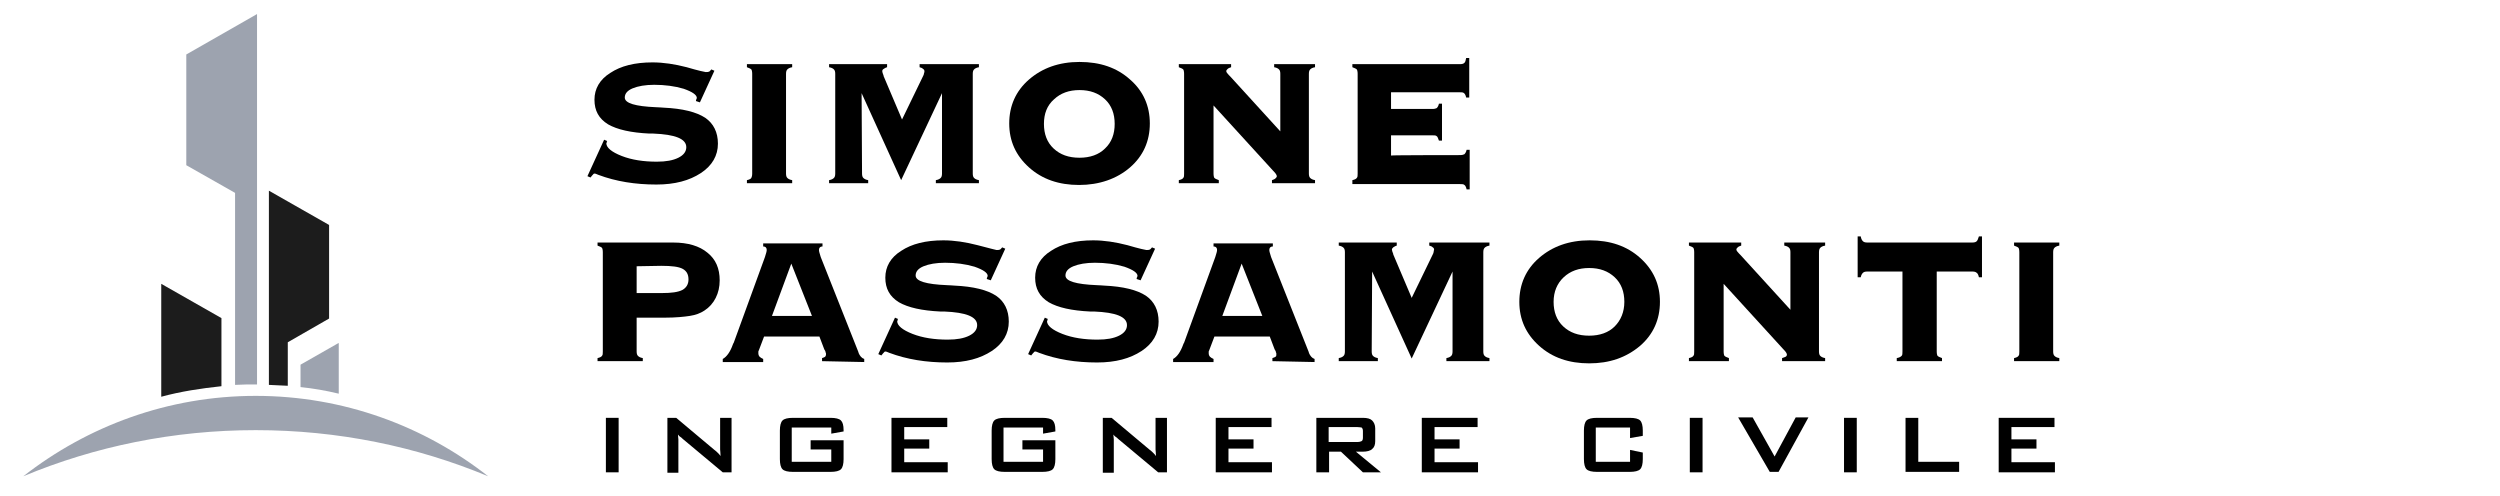
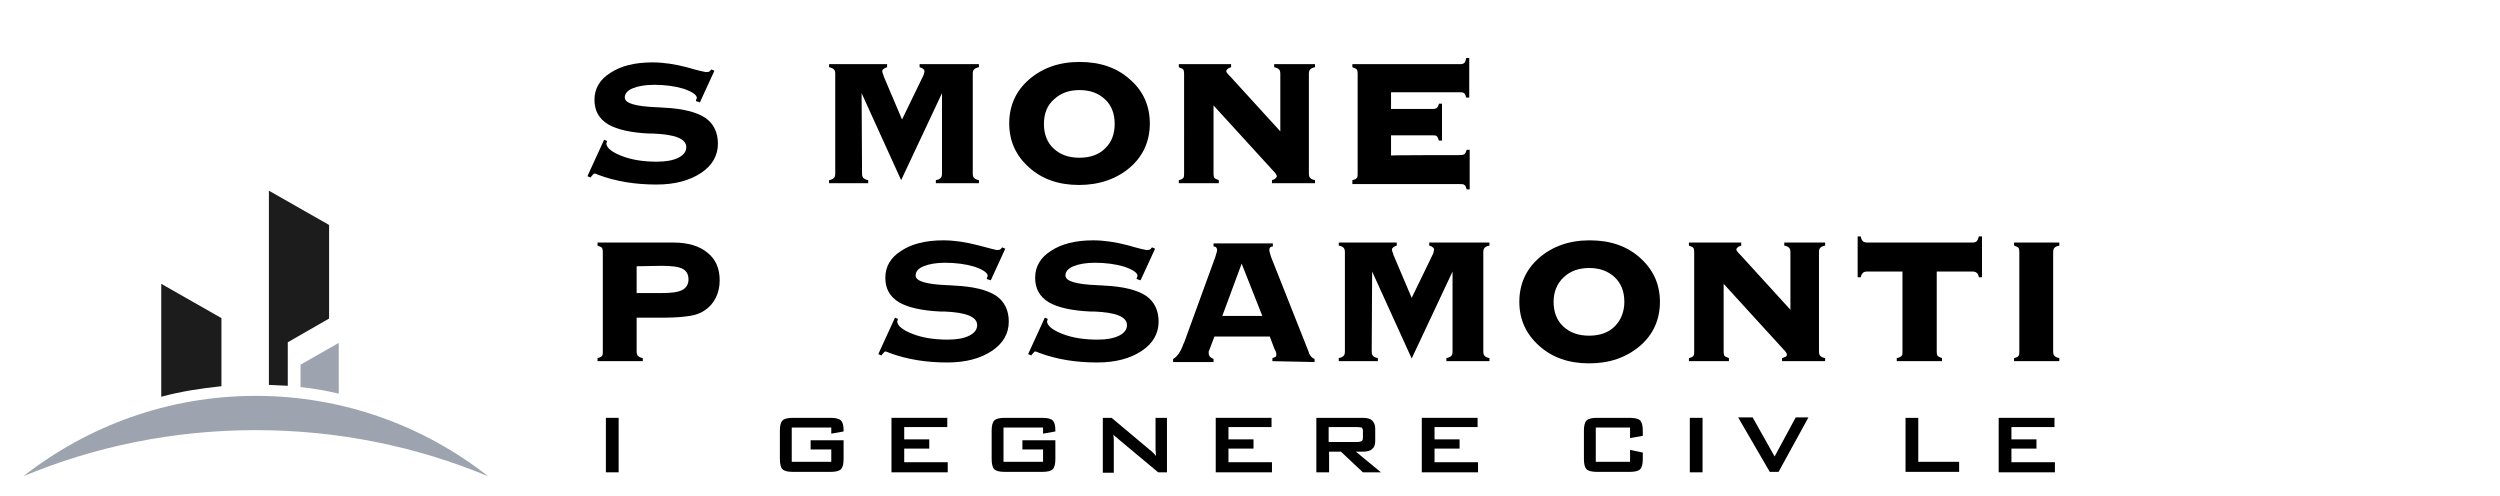
<svg xmlns="http://www.w3.org/2000/svg" version="1.1" id="Livello_1" x="0px" y="0px" viewBox="0 0 569 113" style="enable-background:new 0 0 569 113;" xml:space="preserve">
  <style type="text/css">
	.st0{fill:#9DA3AF;}
	.st1{fill:#1C1C1C;}
</style>
  <g>
    <g>
      <g>
        <path class="st0" d="M111.1,108.4C96.6,97,78.2,90.1,58.2,90.1S19.9,97,5.3,108.4c16.3-6.8,34.2-10.5,52.9-10.5     S94.8,101.6,111.1,108.4z" />
      </g>
    </g>
    <g>
      <path class="st1" d="M50.4,72.4l-13.7-7.8v25.7c4.4-1.2,9-1.9,13.7-2.4V72.4z" />
      <path class="st1" d="M65.5,77.9l9.4-5.4V51.2l-13.7-7.8v44.2c1.4,0.1,2.8,0.1,4.3,0.2V77.9z" />
-       <path class="st0" d="M58.5,87.5V3.2l-16.1,9.2v25.2l11.1,6.3v43.7c1.6-0.1,3.2-0.1,4.8-0.1C58.3,87.5,58.4,87.5,58.5,87.5z" />
      <path class="st0" d="M77,78.1L68.4,83v5.1c2.9,0.3,5.8,0.8,8.7,1.5V78.1z" />
    </g>
  </g>
  <g>
    <path d="M158.4,23c0-0.1,0-0.3,0.1-0.4c0-0.1,0.1-0.2,0.1-0.3c0-0.7-1-1.4-3-2.1c-2-0.6-4.3-0.9-6.7-0.9c-2,0-3.7,0.3-4.9,0.8   c-1.2,0.5-1.8,1.2-1.8,2.1c0,1.3,2.4,2,7.1,2.2c0.8,0,1.3,0.1,1.7,0.1c4.4,0.2,7.5,1,9.5,2.3c1.9,1.3,2.9,3.3,2.9,5.9   c0,2.7-1.3,5-3.9,6.7c-2.6,1.7-5.9,2.6-10.1,2.6c-4.8,0-9.2-0.7-13.2-2.2c-0.5-0.2-0.7-0.3-0.8-0.3c-0.1,0-0.3,0-0.4,0.2   c-0.1,0.1-0.3,0.3-0.6,0.7l-0.7-0.3l3.8-8.3l0.7,0.3c0,0-0.1,0.1-0.1,0.2s0,0.2-0.1,0.3c0,1,1.2,2,3.5,2.9c2.3,0.9,5,1.3,8,1.3   c2.1,0,3.7-0.3,4.9-0.9c1.2-0.6,1.8-1.4,1.8-2.4c0-1.9-2.5-2.9-7.5-3.1c-0.4,0-0.7,0-0.9,0c-4.2-0.2-7.3-0.9-9.4-2.1   c-2.1-1.3-3.1-3.1-3.1-5.6c0-2.5,1.2-4.6,3.6-6.1c2.4-1.6,5.6-2.4,9.6-2.4c2.5,0,5.1,0.4,7.8,1.1c2.7,0.8,4.2,1.1,4.3,1.1   c0.4,0,0.6,0,0.8-0.1s0.3-0.3,0.5-0.5l0.7,0.3l-3.3,7.2L158.4,23z" />
-     <path d="M170,41.7V41c0.5-0.1,0.9-0.3,1-0.5s0.2-0.5,0.2-1V16.8c0-0.5-0.1-0.9-0.2-1c-0.2-0.2-0.5-0.3-1-0.5v-0.7h10.3v0.7   c-0.6,0.1-0.9,0.3-1.1,0.5c-0.2,0.2-0.3,0.5-0.3,1v22.7c0,0.5,0.1,0.8,0.3,1c0.2,0.2,0.5,0.4,1.1,0.5v0.7L170,41.7L170,41.7z" />
    <path d="M196.2,39.5c0,0.5,0.1,0.8,0.3,1c0.2,0.2,0.5,0.4,1.1,0.5v0.7h-8.9V41c0.6-0.1,0.9-0.3,1.1-0.5c0.2-0.2,0.3-0.5,0.3-1V16.8   c0-0.5-0.1-0.8-0.3-1c-0.2-0.2-0.5-0.4-1.1-0.5v-0.7h13.2v0.7c-0.4,0.1-0.6,0.3-0.8,0.4s-0.3,0.3-0.3,0.5c0,0.2,0.1,0.5,0.3,1   c0,0.1,0,0.1,0,0.1l4.2,9.9l4.8-9.9c0.1-0.2,0.2-0.4,0.2-0.6c0.1-0.2,0.1-0.4,0.1-0.5c0-0.2-0.1-0.4-0.3-0.5   c-0.2-0.2-0.4-0.3-0.8-0.4v-0.7h13.5v0.7c-0.6,0.1-0.9,0.3-1.1,0.5c-0.2,0.2-0.3,0.5-0.3,1v22.7c0,0.5,0.1,0.8,0.3,1   c0.2,0.2,0.5,0.4,1.1,0.5v0.7h-9.8V41c0.6-0.1,0.9-0.3,1.1-0.5c0.2-0.2,0.3-0.5,0.3-1V21.2l-9.3,19.8l-9-19.8L196.2,39.5   L196.2,39.5z" />
-     <path d="M245.6,42.1c-4.6,0-8.4-1.3-11.4-4c-3-2.7-4.5-6-4.5-10c0-4,1.5-7.4,4.5-10c3-2.6,6.8-4,11.5-4c4.7,0,8.5,1.3,11.5,4   c3,2.6,4.5,6,4.5,10c0,4-1.5,7.4-4.5,10S250.2,42.1,245.6,42.1z M237.6,28.2c0,2.3,0.7,4.2,2.2,5.6c1.5,1.4,3.4,2.1,5.9,2.1   c2.4,0,4.4-0.7,5.8-2.1c1.5-1.4,2.2-3.3,2.2-5.6c0-2.3-0.7-4.2-2.2-5.6c-1.5-1.4-3.4-2.1-5.8-2.1c-2.4,0-4.3,0.7-5.8,2.1   C238.3,24,237.6,25.9,237.6,28.2z" />
+     <path d="M245.6,42.1c-4.6,0-8.4-1.3-11.4-4c-3-2.7-4.5-6-4.5-10c0-4,1.5-7.4,4.5-10c3-2.6,6.8-4,11.5-4c4.7,0,8.5,1.3,11.5,4   c3,2.6,4.5,6,4.5,10c0,4-1.5,7.4-4.5,10S250.2,42.1,245.6,42.1z M237.6,28.2c0,2.3,0.7,4.2,2.2,5.6c1.5,1.4,3.4,2.1,5.9,2.1   c2.4,0,4.4-0.7,5.8-2.1c1.5-1.4,2.2-3.3,2.2-5.6c0-2.3-0.7-4.2-2.2-5.6c-1.5-1.4-3.4-2.1-5.8-2.1c-2.4,0-4.3,0.7-5.8,2.1   C238.3,24,237.6,25.9,237.6,28.2" />
    <path d="M276.2,39.5c0,0.5,0.1,0.9,0.2,1c0.2,0.2,0.5,0.3,1,0.5v0.7h-9.1V41c0.5-0.1,0.9-0.3,1-0.5c0.2-0.2,0.2-0.5,0.2-1V16.8   c0-0.5-0.1-0.9-0.2-1c-0.2-0.2-0.5-0.3-1-0.5v-0.7h11.9v0.7c-0.3,0.1-0.6,0.2-0.8,0.4c-0.2,0.2-0.3,0.3-0.3,0.5   c0,0.2,0.2,0.5,0.6,0.9c0.1,0.1,0.2,0.2,0.3,0.3l11.4,12.5V16.8c0-0.5-0.1-0.8-0.3-1c-0.2-0.2-0.5-0.4-1.1-0.5v-0.7h9.3v0.7   c-0.6,0.1-0.9,0.3-1.1,0.5c-0.2,0.2-0.3,0.5-0.3,1v22.7c0,0.5,0.1,0.8,0.3,1c0.2,0.2,0.5,0.4,1.1,0.5v0.7h-9.8V41   c0.3-0.1,0.6-0.2,0.8-0.4s0.3-0.3,0.3-0.5c0-0.2-0.2-0.6-0.7-1.1c0,0-0.1-0.1-0.1-0.1L276.2,24V39.5z" />
    <path d="M332.3,35.3c0.5,0,0.8-0.1,1-0.2c0.2-0.2,0.4-0.5,0.5-1h0.7v9h-0.7c-0.1-0.5-0.3-0.9-0.5-1c-0.2-0.2-0.5-0.2-1-0.2h-24.5   V41c0.5-0.1,0.9-0.3,1-0.5c0.2-0.2,0.2-0.5,0.2-1V16.8c0-0.5-0.1-0.9-0.2-1c-0.2-0.2-0.5-0.3-1-0.5v-0.7h24.5c0.5,0,0.8-0.1,1-0.3   c0.2-0.2,0.3-0.5,0.4-1.1h0.7v9h-0.7c-0.1-0.5-0.3-0.9-0.5-1c-0.2-0.2-0.5-0.2-1-0.2h-15.6v3.8h9.4c0.5,0,0.8-0.1,1-0.2   c0.2-0.2,0.4-0.5,0.5-1h0.7v8.4h-0.7c-0.2-0.5-0.3-0.9-0.5-1c-0.2-0.2-0.5-0.2-1-0.2h-9.4v4.6C316.7,35.3,332.3,35.3,332.3,35.3z" />
    <path d="M136,82.2v-0.7c0.5-0.1,0.9-0.3,1-0.5c0.2-0.2,0.2-0.5,0.2-1V57.4c0-0.5-0.1-0.9-0.2-1c-0.2-0.2-0.5-0.3-1-0.5v-0.7h17.2   c3.4,0,6,0.8,7.8,2.3c1.9,1.5,2.8,3.6,2.8,6.3c0,1.5-0.3,2.8-0.9,4c-0.6,1.2-1.5,2.2-2.6,2.9c-0.9,0.6-2,1-3.3,1.2   c-1.3,0.2-3.2,0.4-5.7,0.4h-6.4V80c0,0.5,0.1,0.8,0.3,1s0.5,0.4,1.1,0.5v0.7L136,82.2L136,82.2z M144.9,60.6v6.1h5.8   c2.1,0,3.6-0.2,4.6-0.7c0.9-0.5,1.4-1.3,1.4-2.4c0-1.1-0.4-1.9-1.3-2.4c-0.9-0.5-2.5-0.7-4.9-0.7L144.9,60.6L144.9,60.6z" />
-     <path d="M187.1,82.2v-0.7c0.3-0.1,0.6-0.2,0.7-0.3s0.2-0.3,0.2-0.6c0-0.1,0-0.3-0.1-0.4c0-0.2-0.1-0.4-0.3-0.7l-1.1-2.9h-12.6   l-1.1,2.9c-0.1,0.2-0.1,0.3-0.2,0.5c0,0.1,0,0.3,0,0.4c0,0.3,0.1,0.6,0.3,0.8c0.2,0.2,0.4,0.3,0.8,0.5v0.7h-9.2v-0.7   c0.9-0.5,1.7-1.6,2.3-3.3c0.1-0.2,0.1-0.3,0.2-0.4l7.1-19.5c0.1-0.4,0.2-0.7,0.3-1c0.1-0.3,0.1-0.5,0.1-0.6c0-0.3-0.1-0.5-0.2-0.6   c-0.1-0.1-0.3-0.2-0.6-0.2v-0.7h13.5v0.7c-0.3,0-0.5,0.1-0.6,0.2c-0.1,0.1-0.2,0.3-0.2,0.6c0,0.1,0,0.3,0.1,0.6   c0.1,0.3,0.2,0.6,0.3,1l8.6,21.7c0,0,0,0,0,0.1c0.3,0.7,0.7,1.2,1.3,1.4v0.7L187.1,82.2L187.1,82.2L187.1,82.2z M175.7,71.9h9.1   L180.1,60L175.7,71.9z" />
    <path d="M224.6,63.5c0-0.1,0-0.3,0.1-0.4c0-0.1,0.1-0.2,0.1-0.3c0-0.7-1-1.4-3-2.1c-2-0.6-4.3-0.9-6.7-0.9c-2,0-3.7,0.3-4.9,0.8   c-1.2,0.5-1.8,1.2-1.8,2.1c0,1.3,2.4,2,7.1,2.2c0.8,0,1.3,0.1,1.7,0.1c4.4,0.2,7.5,1,9.5,2.3c1.9,1.3,2.9,3.3,2.9,5.9   c0,2.7-1.3,5-3.9,6.7c-2.6,1.7-5.9,2.6-10.1,2.6c-4.8,0-9.2-0.7-13.2-2.2c-0.5-0.2-0.7-0.3-0.8-0.3c-0.1,0-0.3,0-0.4,0.2   c-0.1,0.1-0.3,0.3-0.6,0.7l-0.7-0.3l3.8-8.3l0.7,0.3c0,0-0.1,0.1-0.1,0.2c0,0.1,0,0.2-0.1,0.3c0,1,1.2,2,3.5,2.9   c2.3,0.9,5,1.3,8,1.3c2.1,0,3.7-0.3,4.9-0.9c1.2-0.6,1.8-1.4,1.8-2.4c0-1.9-2.5-2.9-7.5-3.1c-0.4,0-0.7,0-0.9,0   c-4.2-0.2-7.3-0.9-9.4-2.1c-2.1-1.3-3.1-3.1-3.1-5.6c0-2.5,1.2-4.6,3.6-6.1c2.4-1.6,5.6-2.4,9.6-2.4c2.5,0,5.1,0.4,7.8,1.1   s4.2,1.1,4.3,1.1c0.4,0,0.6,0,0.8-0.1c0.2-0.1,0.3-0.3,0.5-0.5l0.7,0.3l-3.3,7.2L224.6,63.5z" />
    <path d="M258.7,63.5c0-0.1,0-0.3,0.1-0.4c0-0.1,0.1-0.2,0.1-0.3c0-0.7-1-1.4-3-2.1c-2-0.6-4.3-0.9-6.7-0.9c-2,0-3.7,0.3-4.9,0.8   c-1.2,0.5-1.8,1.2-1.8,2.1c0,1.3,2.4,2,7.1,2.2c0.8,0,1.3,0.1,1.7,0.1c4.4,0.2,7.5,1,9.5,2.3c1.9,1.3,2.9,3.3,2.9,5.9   c0,2.7-1.3,5-3.9,6.7c-2.6,1.7-5.9,2.6-10.1,2.6c-4.8,0-9.2-0.7-13.2-2.2c-0.5-0.2-0.7-0.3-0.8-0.3c-0.1,0-0.3,0-0.4,0.2   c-0.1,0.1-0.3,0.3-0.6,0.7l-0.7-0.3l3.8-8.3l0.7,0.3c0,0-0.1,0.1-0.1,0.2c0,0.1,0,0.2-0.1,0.3c0,1,1.2,2,3.5,2.9   c2.3,0.9,5,1.3,8,1.3c2.1,0,3.7-0.3,4.9-0.9c1.2-0.6,1.8-1.4,1.8-2.4c0-1.9-2.5-2.9-7.5-3.1c-0.4,0-0.7,0-0.9,0   c-4.2-0.2-7.3-0.9-9.4-2.1c-2.1-1.3-3.1-3.1-3.1-5.6c0-2.5,1.2-4.6,3.6-6.1c2.4-1.6,5.6-2.4,9.6-2.4c2.5,0,5.1,0.4,7.8,1.1   c2.7,0.8,4.2,1.1,4.3,1.1c0.4,0,0.6,0,0.8-0.1c0.2-0.1,0.3-0.3,0.5-0.5l0.7,0.3l-3.3,7.2L258.7,63.5z" />
    <path d="M289.6,82.2v-0.7c0.3-0.1,0.6-0.2,0.7-0.3c0.2-0.1,0.2-0.3,0.2-0.6c0-0.1,0-0.3-0.1-0.4c0-0.2-0.1-0.4-0.3-0.7l-1.1-2.9   h-12.6l-1.1,2.9c-0.1,0.2-0.1,0.3-0.2,0.5c0,0.1,0,0.3,0,0.4c0,0.3,0.1,0.6,0.3,0.8c0.2,0.2,0.4,0.3,0.8,0.5v0.7h-9.2v-0.7   c0.9-0.5,1.7-1.6,2.3-3.3c0.1-0.2,0.1-0.3,0.2-0.4l7.1-19.5c0.1-0.4,0.2-0.7,0.3-1c0.1-0.3,0.1-0.5,0.1-0.6c0-0.3-0.1-0.5-0.2-0.6   c-0.1-0.1-0.3-0.2-0.6-0.2v-0.7h13.5v0.7c-0.3,0-0.5,0.1-0.6,0.2c-0.1,0.1-0.2,0.3-0.2,0.6c0,0.1,0,0.3,0.1,0.6   c0.1,0.3,0.2,0.6,0.3,1l8.6,21.7c0,0,0,0,0,0.1c0.3,0.7,0.7,1.2,1.3,1.4v0.7L289.6,82.2L289.6,82.2z M278.2,71.9h9.1L282.6,60   L278.2,71.9z" />
    <path d="M312.2,80c0,0.5,0.1,0.8,0.3,1c0.2,0.2,0.5,0.4,1.1,0.5v0.7h-8.9v-0.7c0.6-0.1,0.9-0.3,1.1-0.5s0.3-0.5,0.3-1V57.4   c0-0.5-0.1-0.8-0.3-1c-0.2-0.2-0.5-0.4-1.1-0.5v-0.7h13.2v0.7c-0.4,0.1-0.6,0.3-0.8,0.4c-0.2,0.2-0.3,0.3-0.3,0.5   c0,0.2,0.1,0.5,0.3,1c0,0.1,0,0.1,0,0.1l4.2,9.9l4.8-9.9c0.1-0.2,0.2-0.4,0.2-0.6s0.1-0.4,0.1-0.5c0-0.2-0.1-0.4-0.3-0.5   c-0.2-0.2-0.4-0.3-0.8-0.4v-0.7H339v0.7c-0.6,0.1-0.9,0.3-1.1,0.5s-0.3,0.5-0.3,1V80c0,0.5,0.1,0.8,0.3,1s0.5,0.4,1.1,0.5v0.7h-9.8   v-0.7c0.6-0.1,0.9-0.3,1.1-0.5c0.2-0.2,0.3-0.5,0.3-1V61.8l-9.3,19.8l-9-19.8L312.2,80L312.2,80z" />
    <path d="M361.7,82.7c-4.6,0-8.4-1.3-11.4-4s-4.5-6-4.5-10c0-4,1.5-7.4,4.5-10s6.8-4,11.5-4s8.5,1.3,11.5,4s4.5,6,4.5,10   c0,4-1.5,7.4-4.5,10C370.1,81.4,366.3,82.7,361.7,82.7z M353.6,68.7c0,2.3,0.7,4.2,2.2,5.6c1.5,1.4,3.4,2.1,5.9,2.1   c2.4,0,4.4-0.7,5.8-2.1s2.2-3.3,2.2-5.6c0-2.3-0.7-4.2-2.2-5.6c-1.5-1.4-3.4-2.1-5.8-2.1c-2.4,0-4.3,0.7-5.8,2.1   C354.4,64.5,353.6,66.4,353.6,68.7z" />
    <path d="M392.3,80c0,0.5,0.1,0.9,0.2,1c0.2,0.2,0.5,0.3,1,0.5v0.7h-9.1v-0.7c0.5-0.1,0.9-0.3,1-0.5c0.2-0.2,0.2-0.5,0.2-1V57.4   c0-0.5-0.1-0.9-0.2-1c-0.2-0.2-0.5-0.3-1-0.5v-0.7h11.9v0.7c-0.3,0.1-0.6,0.2-0.8,0.4c-0.2,0.2-0.3,0.3-0.3,0.5   c0,0.2,0.2,0.5,0.6,0.9c0.1,0.1,0.2,0.2,0.3,0.3l11.4,12.5V57.4c0-0.5-0.1-0.8-0.3-1c-0.2-0.2-0.5-0.4-1.1-0.5v-0.7h9.3v0.7   c-0.6,0.1-0.9,0.3-1.1,0.5c-0.2,0.2-0.3,0.5-0.3,1V80c0,0.5,0.1,0.8,0.3,1c0.2,0.2,0.5,0.4,1.1,0.5v0.7h-9.8v-0.7   c0.3-0.1,0.6-0.2,0.8-0.3s0.3-0.3,0.3-0.5c0-0.2-0.2-0.6-0.7-1.1c0,0-0.1-0.1-0.1-0.1l-13.6-14.9L392.3,80   C392.3,80,392.3,80,392.3,80z" />
    <path d="M440.8,61.8V80c0,0.5,0.1,0.9,0.2,1c0.2,0.2,0.5,0.3,1,0.5v0.7h-10.3v-0.7c0.6-0.1,0.9-0.3,1.1-0.5c0.2-0.2,0.2-0.5,0.2-1   V61.8H425c-0.5,0-0.8,0.1-1,0.3s-0.4,0.5-0.5,1h-0.7v-9.3h0.7c0.1,0.6,0.3,0.9,0.5,1.1s0.5,0.3,1,0.3h23.9c0.5,0,0.8-0.1,1-0.3   s0.3-0.5,0.5-1.1h0.7v9.3h-0.7c-0.1-0.5-0.3-0.9-0.5-1c-0.2-0.2-0.5-0.3-1-0.3C448.9,61.8,440.8,61.8,440.8,61.8z" />
    <path d="M458.4,82.2v-0.7c0.5-0.1,0.9-0.3,1-0.5c0.2-0.2,0.2-0.5,0.2-1V57.4c0-0.5-0.1-0.9-0.2-1c-0.2-0.2-0.5-0.3-1-0.5v-0.7h10.3   v0.7c-0.6,0.1-0.9,0.3-1.1,0.5c-0.2,0.2-0.3,0.5-0.3,1V80c0,0.5,0.1,0.8,0.3,1c0.2,0.2,0.5,0.4,1.1,0.5v0.7L458.4,82.2L458.4,82.2z   " />
  </g>
  <g>
    <path d="M137.9,107.4V95.1h2.9v12.4H137.9z" />
-     <path d="M151.9,107.4V95.1h2l8.7,7.3c0.3,0.2,0.6,0.5,0.8,0.7s0.4,0.4,0.6,0.7c0-0.7-0.1-1.2-0.1-1.5s0-0.5,0-0.7v-6.5h2.6v12.4h-2   l-9.1-7.6c-0.2-0.2-0.4-0.4-0.6-0.5s-0.3-0.3-0.5-0.5c0,0.4,0.1,0.7,0.1,1.1c0,0.3,0,0.6,0,0.9v6.7H151.9z" />
    <path d="M189.2,97.3h-9v7.8h9v-2.8h-4.7v-2.1h7.5v4.3c0,1.1-0.2,1.9-0.6,2.3c-0.4,0.4-1.2,0.6-2.4,0.6h-8.5c-1.2,0-2-0.2-2.4-0.6   c-0.4-0.4-0.6-1.2-0.6-2.3V98c0-1.1,0.2-1.9,0.6-2.3c0.4-0.4,1.2-0.6,2.4-0.6h8.5c1.2,0,2,0.2,2.4,0.6c0.4,0.4,0.6,1.1,0.6,2.2v0.3   l-2.8,0.5V97.3z" />
    <path d="M202.9,107.4V95.1h12.7v2.1h-9.8v2.8h5.7v2.1h-5.7v3.1h9.9v2.3H202.9z" />
    <path d="M237.4,97.3h-9v7.8h9v-2.8h-4.7v-2.1h7.5v4.3c0,1.1-0.2,1.9-0.6,2.3c-0.4,0.4-1.2,0.6-2.4,0.6h-8.5c-1.2,0-2-0.2-2.4-0.6   c-0.4-0.4-0.6-1.2-0.6-2.3V98c0-1.1,0.2-1.9,0.6-2.3c0.4-0.4,1.2-0.6,2.4-0.6h8.5c1.2,0,2,0.2,2.4,0.6c0.4,0.4,0.6,1.1,0.6,2.2v0.3   l-2.8,0.5V97.3z" />
    <path d="M251,107.4V95.1h2l8.7,7.3c0.3,0.2,0.6,0.5,0.8,0.7s0.4,0.4,0.6,0.7c0-0.7-0.1-1.2-0.1-1.5s0-0.5,0-0.7v-6.5h2.6v12.4h-2   l-9.1-7.6c-0.2-0.2-0.4-0.4-0.6-0.5s-0.3-0.3-0.5-0.5c0,0.4,0.1,0.7,0.1,1.1c0,0.3,0,0.6,0,0.9v6.7H251z" />
    <path d="M276.7,107.4V95.1h12.7v2.1h-9.8v2.8h5.7v2.1h-5.7v3.1h9.9v2.3H276.7z" />
    <path d="M299.6,107.4V95.1h10.6c1,0,1.7,0.2,2.1,0.6c0.4,0.4,0.7,1,0.7,1.8v2.9c0,0.8-0.2,1.4-0.7,1.8c-0.4,0.4-1.2,0.6-2.1,0.6   h-1.6l5.7,4.7h-4.1l-5-4.7h-2.7v4.7H299.6z M308.9,97.2h-6.5v3.4h6.5c0.5,0,0.8-0.1,1-0.2c0.2-0.1,0.3-0.4,0.3-0.8v-1.5   c0-0.4-0.1-0.6-0.3-0.8C309.7,97.3,309.4,97.2,308.9,97.2z" />
    <path d="M323.6,107.4V95.1h12.7v2.1h-9.8v2.8h5.7v2.1h-5.7v3.1h9.9v2.3H323.6z" />
    <path d="M371,97.3h-7.8v7.8h7.8v-2.7l2.9,0.6v1.5c0,1.1-0.2,1.9-0.6,2.3c-0.4,0.4-1.2,0.6-2.4,0.6h-7.4c-1.2,0-2-0.2-2.4-0.6   c-0.4-0.4-0.6-1.2-0.6-2.3V98c0-1.1,0.2-1.9,0.6-2.3c0.4-0.4,1.2-0.6,2.4-0.6h7.4c1.2,0,2,0.2,2.4,0.6c0.4,0.4,0.6,1.2,0.6,2.3v1.2   l-2.9,0.5V97.3z" />
    <path d="M384.6,107.4V95.1h2.9v12.4H384.6z" />
    <path d="M402.8,107.4l-7.2-12.4h3.3l5,8.9l4.8-8.9h2.9l-6.8,12.4H402.8z" />
-     <path d="M419.7,107.4V95.1h2.9v12.4H419.7z" />
    <path d="M433.7,107.4V95.1h2.9v10h9.3v2.3H433.7z" />
    <path d="M454.9,107.4V95.1h12.7v2.1h-9.8v2.8h5.7v2.1h-5.7v3.1h9.9v2.3H454.9z" />
  </g>
</svg>